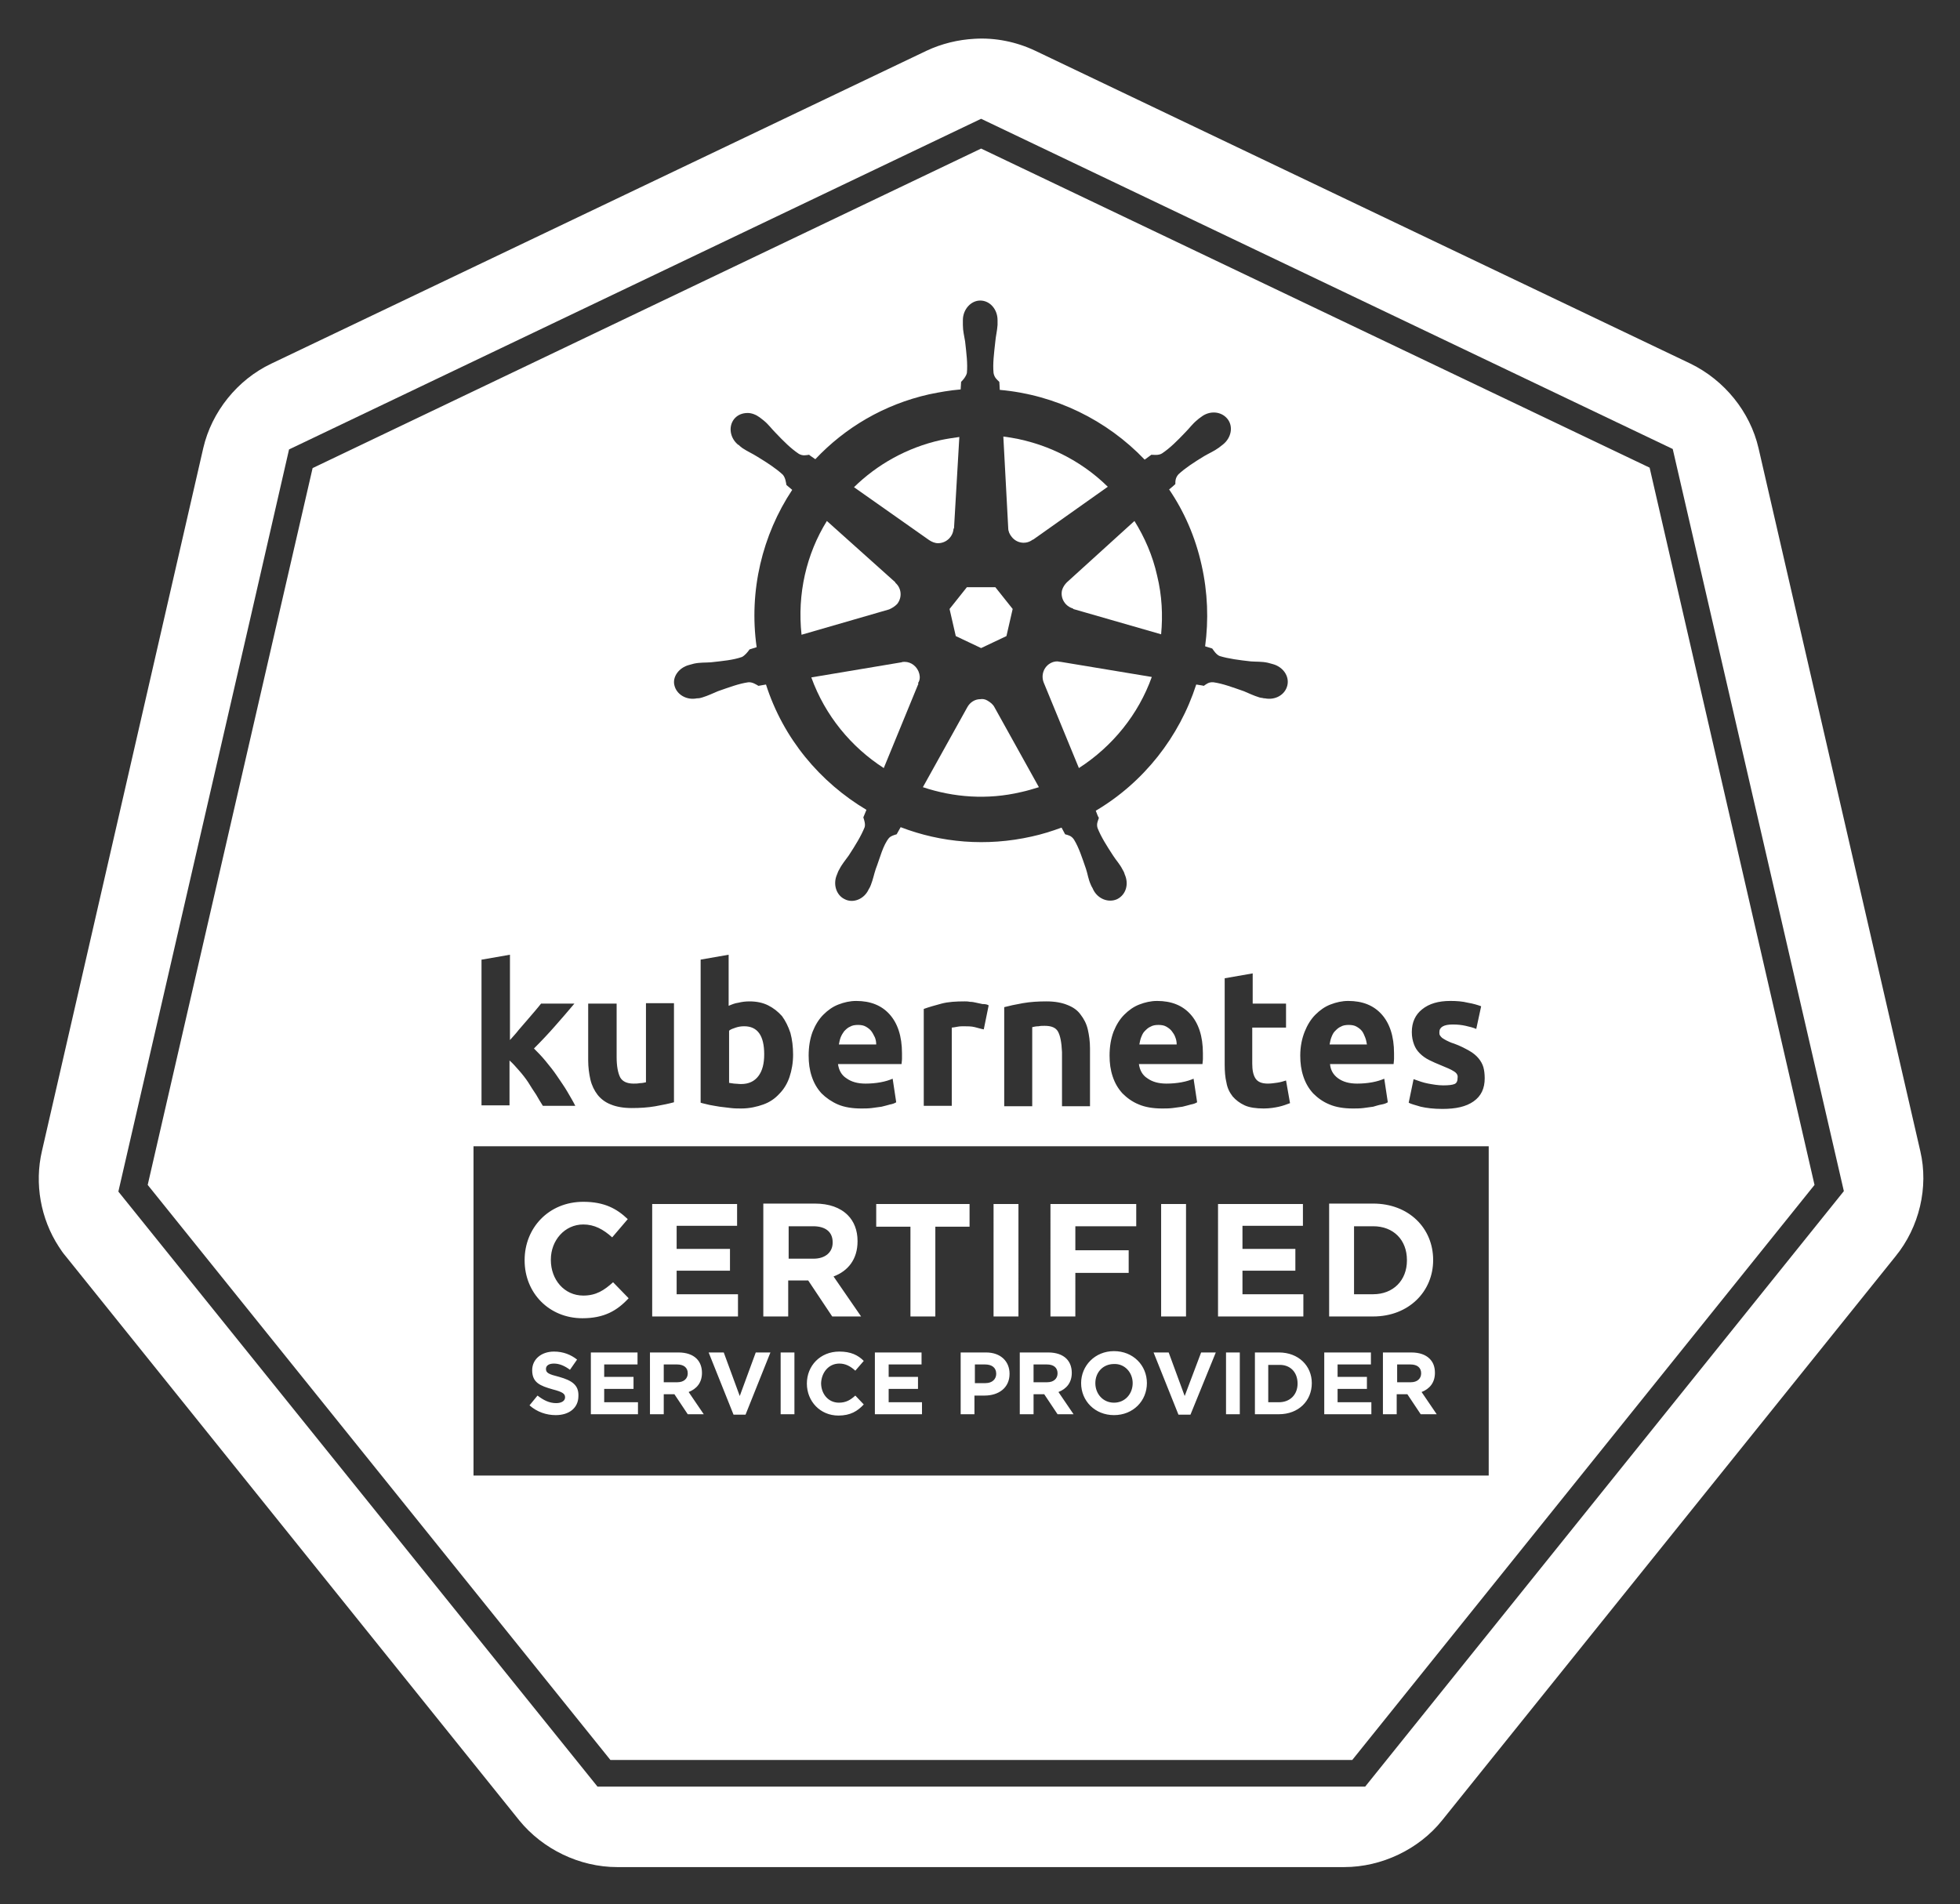
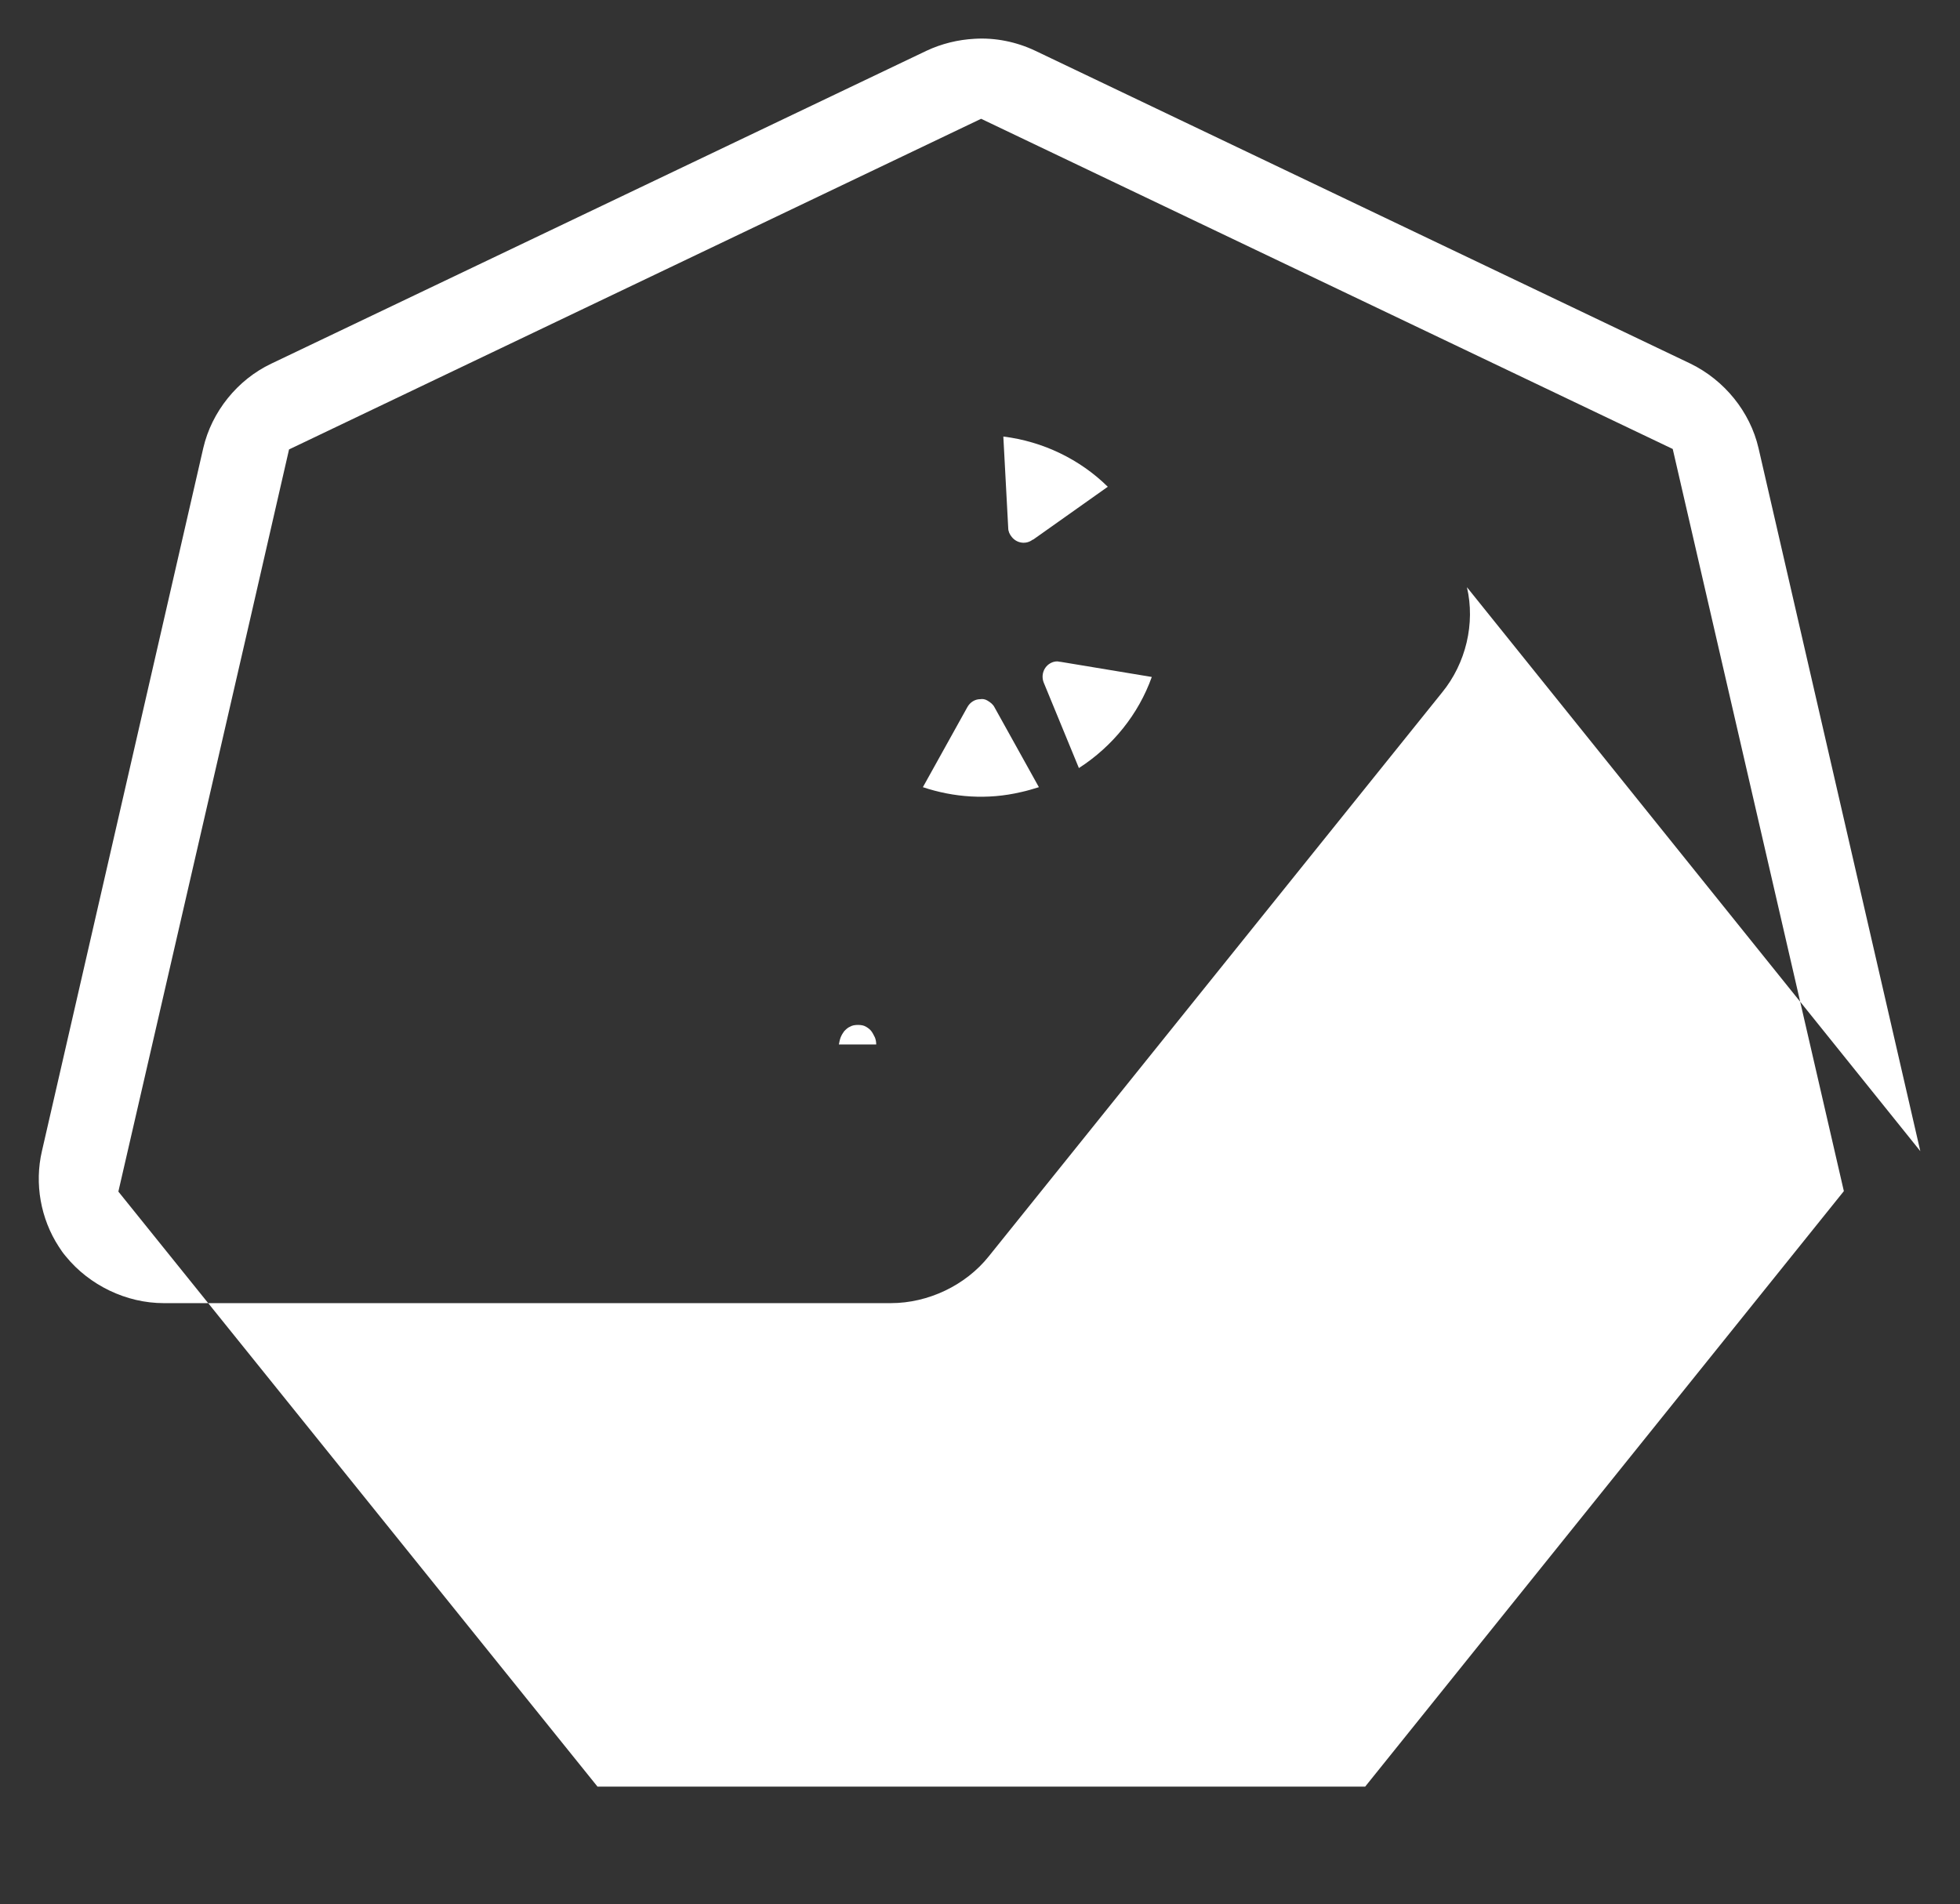
<svg xmlns="http://www.w3.org/2000/svg" role="img" viewBox="-4.73 0.77 440.96 428.46">
  <rect x="-4.73" y="0.77" width="440.96" height="428.46" fill="#333333" stroke="none" />
  <style>svg {enable-background:new 0 0 432 432}</style>
  <style>.st0{fill:#fff}</style>
-   <path d="M216 27.5l155.6 74.3 38.5 167-107.7 134H129.6h172.8l107.7-134-38.5-167z" class="st0" />
-   <path d="M427.3 259.8l-36.4-158.2c-1.9-8.2-7.7-15.3-15.3-19L228.2 12.2c-4.2-2-9-3-13.7-2.7-3.7.2-7.4 1.1-10.8 2.7L56.3 82.6c-7.6 3.6-13.4 10.8-15.3 19L4.7 259.8c-1.7 7.3-.3 15.2 3.8 21.5.5.8 1 1.5 1.6 2.2l102 126.9c5.3 6.5 13.6 10.5 22 10.5h163.6c8.4 0 16.8-4 22-10.5l102-126.9c5.4-6.6 7.5-15.6 5.6-23.7zm-17.2 9l-107.7 134H129.7L21.9 268.9l29.6-128.6 8.8-38.4L216 27.5l155.6 74.3 38.5 167z" class="st0" />
+   <path d="M427.3 259.8l-36.4-158.2c-1.9-8.2-7.7-15.3-15.3-19L228.2 12.2c-4.2-2-9-3-13.7-2.7-3.7.2-7.4 1.1-10.8 2.7L56.3 82.6c-7.6 3.6-13.4 10.8-15.3 19L4.7 259.8c-1.7 7.3-.3 15.2 3.8 21.5.5.8 1 1.5 1.6 2.2c5.3 6.5 13.6 10.5 22 10.5h163.6c8.4 0 16.8-4 22-10.5l102-126.9c5.4-6.6 7.5-15.6 5.6-23.7zm-17.2 9l-107.7 134H129.7L21.9 268.9l29.6-128.6 8.8-38.4L216 27.5l155.6 74.3 38.5 167z" class="st0" />
  <path d="M219 159.9c-.3-.6-.9-1.1-1.6-1.5-.5-.3-1.1-.4-1.6-.3-1.2 0-2.3.7-2.9 1.8l-10 18c6.9 2.3 14.5 2.9 22.1 1.1 1.4-.3 2.7-.7 4-1.1l-10-18zm3.1-40.3c0 .7.3 1.4.8 2 1.2 1.5 3.3 1.7 4.7.6h.1l16.8-11.9c-6.3-6.2-14.6-10.2-23.5-11.3l1.1 20.6zm-30.8 113.2c-.3-.4-.7-.7-1.2-1-.5-.3-1.1-.4-1.8-.4s-1.3.1-1.8.4c-.5.2-.9.6-1.3 1-.3.4-.6.9-.8 1.4-.2.5-.3 1.1-.4 1.6h8.4c0-.6-.1-1.1-.3-1.6-.3-.6-.5-1-.8-1.4zm42.6-83.1c-.3 0-.5-.1-.8-.1-.4 0-.9.1-1.3.3-1.7.8-2.4 2.8-1.7 4.5l7.9 19.2c7.6-4.9 13.4-12.1 16.4-20.5l-20.5-3.4zm68.5 84.5c-.2-.5-.4-1-.7-1.4-.3-.4-.7-.7-1.2-1-.5-.3-1.1-.4-1.8-.4s-1.3.1-1.8.4c-.5.2-.9.6-1.3 1s-.6.9-.8 1.4c-.2.5-.3 1.1-.4 1.6h8.4c-.1-.6-.2-1.1-.4-1.6z" class="st0" />
-   <path d="M366.4 106L216 34.2 65.6 106.1l-8.2 35.6-28.9 125.7 104.1 129.4h166.9l104-129.4L366.4 106zm-44.1 135.8c-.6-.4-1.6-.8-2.8-1.3-1-.4-1.9-.8-2.7-1.2-.8-.4-1.5-.9-2.1-1.5-.6-.6-1-1.2-1.3-2-.3-.8-.5-1.7-.5-2.8 0-2.2.8-3.9 2.3-5.1 1.6-1.3 3.7-1.9 6.4-1.9 1.4 0 2.7.1 3.9.4 1.2.2 2.2.5 3 .8l-1.1 5.1c-.7-.3-1.5-.5-2.4-.7-.9-.2-1.8-.3-2.9-.3-2 0-3 .6-3 1.7 0 .3 0 .5.1.7.1.2.3.4.5.6.3.2.6.4 1 .6.4.2 1 .5 1.7.7 1.4.5 2.5 1.1 3.4 1.6.9.5 1.6 1.1 2.1 1.7.5.6.9 1.3 1.1 2 .2.7.3 1.6.3 2.5 0 2.3-.8 4-2.5 5.2-1.7 1.2-4 1.7-7 1.7-2 0-3.6-.2-4.9-.5-1.3-.4-2.2-.6-2.7-.9l1.1-5.3c1.1.4 2.2.8 3.3 1s2.2.4 3.4.4c1.2 0 2-.1 2.5-.3.5-.2.7-.7.7-1.4.1-.6-.2-1.1-.9-1.5zm-33.5-8.9c.6-1.5 1.4-2.8 2.4-3.8s2.1-1.8 3.4-2.3c1.3-.5 2.6-.8 4-.8 3.2 0 5.7 1 7.5 3 1.8 2 2.8 4.9 2.8 8.8v1.2c0 .5-.1.9-.1 1.2h-14.3c.1 1.3.7 2.4 1.8 3.2 1.1.8 2.5 1.2 4.3 1.2 1.2 0 2.3-.1 3.4-.3 1.1-.2 2-.5 2.7-.8l.8 5.3c-.3.2-.8.4-1.4.5s-1.2.3-1.9.5c-.7.1-1.4.2-2.2.3-.8.1-1.6.1-2.4.1-2 0-3.8-.3-5.2-.9-1.5-.6-2.7-1.5-3.7-2.5-1-1.1-1.7-2.3-2.2-3.8-.5-1.5-.7-3-.7-4.7 0-2.1.4-3.9 1-5.4zm-4.2-6.3v5.4H277v8.1c0 1.4.2 2.5.7 3.3.5.8 1.4 1.2 2.8 1.2.7 0 1.4-.1 2.1-.2s1.4-.3 2-.5l.9 5.1c-.8.3-1.6.6-2.5.8-.9.2-2.1.4-3.4.4-1.7 0-3.2-.2-4.3-.7-1.1-.5-2-1.2-2.7-2-.7-.9-1.2-1.9-1.4-3.1-.3-1.2-.4-2.6-.4-4.1v-19.4l6.3-1.1v6.8h7.5zm-134.3-76.2c.1 0 .1 0 0 0 .4-.1.8-.2 1.1-.3 1.4-.3 2.5-.2 3.8-.3 2.7-.3 5-.5 7-1.2.6-.3 1.3-1.1 1.7-1.7l1.6-.5c-1.8-12.7 1.3-25.3 8-35.4l-1.3-1.1c-.1-.5-.2-1.6-.8-2.3-1.5-1.4-3.5-2.7-5.8-4.1-1.1-.7-2.1-1.1-3.3-1.9-.2-.2-.6-.4-.8-.7h-.1c-1.9-1.5-2.3-4.1-1-5.8.8-1 1.9-1.4 3.1-1.4.9 0 1.9.4 2.7 1 .3.2.6.5.9.7 1.1.9 1.7 1.8 2.6 2.7 1.9 2 3.5 3.6 5.3 4.8.9.5 1.6.3 2.3.2.2.2 1 .7 1.4 1 6.7-7.1 15.4-12.3 25.6-14.6 2.4-.5 4.7-.9 7.1-1.1l.1-1.7c.5-.5 1.1-1.2 1.3-2 .2-2.1-.1-4.4-.4-7.1-.2-1.3-.5-2.3-.5-3.7v-1.1c0-2.4 1.8-4.4 3.9-4.4 2.2 0 3.9 2 3.9 4.4v1.1c-.1 1.4-.4 2.5-.5 3.7-.3 2.7-.6 5-.4 7.1.2 1.1.8 1.5 1.3 2 0 .3.1 1.2.1 1.8 12.5 1.1 24.1 6.8 32.6 15.7l1.5-1.1c.5 0 1.6.2 2.4-.3 1.8-1.2 3.4-2.8 5.3-4.8.9-.9 1.5-1.8 2.6-2.7.2-.2.6-.5.9-.7 1.9-1.5 4.5-1.3 5.9.4 1.4 1.7.9 4.3-1 5.8-.3.2-.6.5-.9.7-1.1.8-2.1 1.2-3.3 1.9-2.3 1.4-4.3 2.7-5.8 4.1-.7.8-.7 1.5-.7 2.2-.2.2-1 .9-1.4 1.2 3.4 5 5.9 10.7 7.3 17 1.4 6.2 1.6 12.4.8 18.3l1.6.5c.3.4.9 1.4 1.7 1.7 2 .6 4.3.9 7 1.2 1.3.1 2.4 0 3.8.3.3.1.8.2 1.1.3 2.3.6 3.8 2.7 3.3 4.8s-2.7 3.4-5.1 2.9h-.2c-.3-.1-.7-.1-1-.2-1.3-.4-2.3-.9-3.5-1.4-2.6-.9-4.7-1.7-6.8-2-1.1-.1-1.6.4-2.2.8-.3-.1-1.2-.2-1.7-.3-3.8 11.8-11.8 22-22.6 28.4.2.5.5 1.4.7 1.6-.2.7-.6 1.3-.3 2.3.8 2 2 3.9 3.5 6.2.7 1.1 1.5 1.9 2.1 3.1.2.3.4.7.5 1.1 1 2.2.3 4.6-1.7 5.6-2 .9-4.4-.1-5.4-2.2-.1-.3-.4-.7-.5-1-.6-1.3-.7-2.4-1.1-3.6-.9-2.6-1.6-4.8-2.7-6.6-.6-.9-1.3-1-2-1.2-.1-.2-.6-1.1-.8-1.5-2.2.8-4.4 1.5-6.7 2-10.2 2.3-20.4 1.4-29.5-2.1l-.9 1.6c-.7.2-1.3.4-1.7.8-1.4 1.7-2 4.4-3 7-.4 1.2-.6 2.3-1.1 3.6-.1.3-.3.7-.5 1-1 2.2-3.5 3.2-5.4 2.2-1.9-.9-2.7-3.4-1.7-5.6.1-.3.3-.8.5-1.1.6-1.2 1.4-2.1 2.1-3.1 1.5-2.3 2.8-4.4 3.6-6.4.2-.7-.1-1.6-.3-2.2l.7-1.7c-10.4-6.2-18.7-16-22.6-28.2l-1.7.3c-.5-.3-1.4-.9-2.3-.8-2.1.3-4.2 1.1-6.8 2-1.2.5-2.2 1-3.5 1.4-.3.1-.7.2-1 .2h-.2c-2.3.5-4.6-.8-5.1-2.9-.5-1.9 1-4 3.3-4.6zm103.1 93c1.1.8 2.5 1.2 4.3 1.2 1.2 0 2.3-.1 3.4-.3 1.1-.2 2-.5 2.7-.8l.8 5.3c-.3.2-.8.4-1.4.5-.6.2-1.2.3-1.9.5-.7.1-1.4.2-2.2.3-.8.1-1.6.1-2.4.1-2 0-3.8-.3-5.2-.9-1.5-.6-2.7-1.5-3.7-2.5-1-1.1-1.7-2.3-2.2-3.8-.5-1.5-.7-3-.7-4.7 0-2 .3-3.8.9-5.4.6-1.5 1.4-2.8 2.4-3.8s2.1-1.8 3.4-2.3c1.3-.5 2.6-.8 4-.8 3.2 0 5.7 1 7.5 3 1.8 2 2.8 4.9 2.8 8.8v1.2c0 .5-.1.9-.1 1.2h-14.3c.2 1.4.8 2.5 1.9 3.2zm-20.1-10.5c-.5-.9-1.5-1.3-3-1.3-.5 0-.9 0-1.4.1-.5 0-1 .1-1.4.2v17.8h-6.3v-22.3c1.1-.3 2.5-.6 4.2-.9 1.7-.3 3.5-.4 5.3-.4 1.9 0 3.5.3 4.7.8 1.3.5 2.3 1.2 3 2.2.7.9 1.3 2 1.6 3.3.3 1.3.5 2.7.5 4.3v13h-6.3v-12.2c-.1-2.2-.4-3.7-.9-4.6zm-15.6-5.9l-1.1 5.4c-.6-.1-1.2-.3-2-.5s-1.6-.2-2.5-.2c-.4 0-.9 0-1.4.1-.6.1-1 .2-1.3.2v17.6h-6.3v-21.8c1.1-.4 2.5-.8 4-1.2 1.5-.4 3.3-.5 5.2-.5.3 0 .7 0 1.2.1.5 0 1 .1 1.4.2.5.1 1 .2 1.4.3.7 0 1.1.1 1.4.3zm-32 16.4c1.1.8 2.5 1.2 4.3 1.2 1.2 0 2.3-.1 3.4-.3 1.1-.2 2-.5 2.7-.8l.8 5.3c-.3.2-.8.4-1.4.5-.6.2-1.2.3-1.9.5-.7.1-1.4.2-2.2.3-.8.1-1.6.1-2.4.1-2 0-3.8-.3-5.2-.9s-2.7-1.5-3.7-2.5c-1-1.1-1.7-2.3-2.2-3.8-.5-1.5-.7-3-.7-4.7 0-2 .3-3.8.9-5.4.6-1.5 1.4-2.8 2.4-3.8s2.1-1.8 3.4-2.3c1.3-.5 2.6-.8 4-.8 3.2 0 5.7 1 7.5 3 1.8 2 2.8 4.9 2.8 8.8v1.2c0 .5-.1.9-.1 1.2h-14.3c.2 1.4.8 2.5 1.9 3.2zm-24.3-17c.8-.2 1.6-.3 2.5-.3 1.6 0 3 .3 4.2.9 1.2.6 2.2 1.4 3.1 2.4.8 1.1 1.4 2.3 1.9 3.8.4 1.5.6 3.1.6 4.9 0 1.8-.3 3.5-.8 5s-1.3 2.8-2.3 3.8c-1 1.1-2.2 1.9-3.6 2.4s-3.1.9-4.9.9c-.8 0-1.6 0-2.4-.1-.8-.1-1.7-.2-2.5-.3-.8-.1-1.6-.3-2.3-.4-.7-.2-1.4-.3-2-.5v-32.2l6.3-1.1v11.5c.7-.3 1.4-.6 2.2-.7zm-33.7.2h6.3v12c0 2.1.3 3.6.8 4.6.5.9 1.5 1.4 3 1.4.5 0 .9 0 1.4-.1.5 0 1-.1 1.4-.2v-17.8h6.3v22.3c-1.1.3-2.5.6-4.2.9-1.7.3-3.5.4-5.3.4-1.9 0-3.5-.3-4.7-.8-1.3-.5-2.3-1.3-3-2.2-.7-.9-1.3-2.1-1.6-3.4-.3-1.3-.5-2.8-.5-4.3v-12.8zm-24-9.9l6.3-1.1v19.2c.6-.7 1.3-1.4 1.9-2.2.7-.8 1.3-1.5 1.9-2.2l1.8-2.1c.6-.7 1-1.2 1.4-1.7h7.5c-1.5 1.8-3 3.5-4.4 5.1-1.4 1.6-3 3.3-4.7 5 .8.8 1.7 1.7 2.6 2.8.9 1.1 1.8 2.2 2.6 3.4.8 1.2 1.6 2.3 2.3 3.5.7 1.2 1.3 2.2 1.8 3.2h-7.3c-.5-.8-1-1.6-1.5-2.5-.6-.9-1.2-1.8-1.8-2.8-.6-.9-1.3-1.8-2.1-2.7-.7-.8-1.4-1.6-2.1-2.2v10.1h-6.3v-32.8zm226.5 116.1H101.8v-74.1h228.4v74.1z" class="st0" />
-   <path d="M258.9 232.8c-.3-.4-.7-.7-1.2-1s-1.1-.4-1.8-.4-1.3.1-1.8.4c-.5.2-.9.6-1.3 1s-.6.9-.8 1.4c-.2.5-.3 1.1-.4 1.6h8.4c0-.6-.1-1.1-.3-1.6-.2-.6-.5-1-.8-1.4zm-99.7 11.6c.3.1.7.1 1.2.2.5 0 1 .1 1.6.1 1.7 0 3-.6 3.9-1.8.9-1.2 1.3-2.8 1.3-4.9 0-4.2-1.5-6.3-4.5-6.3-.7 0-1.3.1-1.9.3-.6.2-1.2.4-1.5.7v11.7zm42.9-92c-.4-1.6-1.8-2.7-3.3-2.7-.2 0-.5 0-.7.1l-20.3 3.4c3.1 8.6 9 15.7 16.3 20.4l7.8-19-.1-.1c.4-.6.5-1.3.3-2.1zm8.2-8.5l5.7 2.7 5.7-2.7 1.4-6.1-3.9-4.9h-6.4l-3.9 4.9zm-6-21.6c.6.4 1.3.7 2 .7 1.9 0 3.4-1.5 3.5-3.3h.1l1.2-20.6c-1.4.2-2.8.4-4.2.7-7.6 1.7-14.3 5.5-19.5 10.6l16.9 11.9zm31 9.5c-.5.5-.9 1.1-1.1 1.8-.4 1.8.7 3.6 2.5 4.1v.1l19.8 5.7c.4-4.3.2-8.7-.9-13.2-1-4.5-2.8-8.6-5.1-12.3l-15.2 13.8zm-40 6.1c.7-.3 1.3-.7 1.8-1.2 1.2-1.5 1-3.6-.4-4.8v-.1L181.3 118c-4.6 7.4-6.7 16.4-5.7 25.6l19.7-5.7zm-69 159.5c4.9 0 7.8-1.7 10.4-4.5l-3.5-3.6c-2 1.8-3.8 3-6.7 3-4.3 0-7.3-3.6-7.3-8v-.1c0-4.3 3.1-7.9 7.3-7.9 2.5 0 4.5 1.1 6.5 2.9l3.5-4.1c-2.4-2.3-5.2-3.9-10-3.9-7.8 0-13.2 5.9-13.2 13.1v.1c0 7.3 5.5 13 13 13zm35-5.4h-13.8v-5.3h12v-4.9h-12v-5.2h13.6v-4.9H142V297h19.3zm11.4-3.1h4.4l5.4 8.1h6.5l-6.2-9c3.2-1.2 5.4-3.8 5.4-7.9v-.1c0-2.4-.8-4.4-2.2-5.8-1.7-1.7-4.2-2.6-7.4-2.6H167V297h5.6v-8.1zm0-12.2h5.5c2.7 0 4.4 1.2 4.4 3.6v.1c0 2.1-1.6 3.6-4.3 3.6h-5.6v-7.3zm27.4 20.3h5.6v-20.2h7.7v-5.1h-21v5.1h7.7zm18.7-25.3h5.6V297h-5.6zm18.4 15.5h12v-5.1h-12v-5.4h13.7v-5h-19.3V297h5.6zm19.3-15.5h5.6V297h-5.6zm32 20.3h-13.7v-5.3h11.9v-4.9h-11.9v-5.2h13.6v-4.9h-19.1V297h19.2zm29.2-7.7c0-7.2-5.5-12.7-13.5-12.7h-9.9V297h9.9c8 0 13.5-5.6 13.5-12.7zm-17.8-7.6h4.3c4.6 0 7.6 3.1 7.6 7.6v.1c0 4.5-3.1 7.6-7.6 7.6h-4.3v-15.3zm-178.8 33.9c-2.4-.6-3-.9-3-1.8 0-.7.6-1.2 1.8-1.2 1.2 0 2.4.5 3.6 1.4l1.6-2.3c-1.4-1.1-3.1-1.8-5.2-1.8-2.8 0-4.9 1.7-4.9 4.2 0 2.8 1.8 3.5 4.6 4.3 2.3.6 2.8 1 2.8 1.8s-.8 1.3-2 1.3c-1.6 0-2.9-.7-4.2-1.7l-1.8 2.2c1.7 1.5 3.8 2.2 5.9 2.2 3 0 5.1-1.6 5.1-4.3.1-2.5-1.5-3.5-4.3-4.3zm17.6-2.8v-2.7h-10.5V319h10.6v-2.7h-7.6v-3h6.6v-2.7h-6.6v-2.8zm5.9 6.7h2.4l3 4.5h3.6l-3.4-5c1.8-.7 3-2.1 3-4.3 0-1.3-.4-2.4-1.2-3.2-.9-.9-2.3-1.4-4.1-1.4h-6.4V319h3.1v-4.5zm0-6.7h3c1.5 0 2.4.7 2.4 2 0 1.2-.9 2-2.3 2h-3.1v-4zm10.1-2.7l5.6 14h2.7l5.6-14h-3.3l-3.6 9.8-3.6-9.8zm16.2 0h3.1V319h-3.1zm13.2 2.5c1.4 0 2.5.6 3.6 1.6l1.9-2.2c-1.3-1.3-2.9-2.1-5.5-2.1-4.3 0-7.3 3.2-7.3 7.2s3 7.2 7.1 7.2c2.7 0 4.3-1 5.7-2.5l-1.9-2c-1.1 1-2.1 1.6-3.7 1.6-2.4 0-4-2-4-4.4.1-2.4 1.7-4.4 4.1-4.4zm18.6 8.7h-7.5v-3h6.6v-2.7h-6.6v-2.8h7.4v-2.7h-10.5V319h10.6zm8.7 2.7h3.1v-4.2h2.3c3.1 0 5.6-1.7 5.6-4.9 0-2.8-2-4.8-5.3-4.8h-5.7V319zm3.1-11.2h2.4c1.5 0 2.5.7 2.5 2.1 0 1.2-.9 2.1-2.4 2.1h-2.4v-4.2zm13.3 6.7h2.4l3 4.5h3.6l-3.4-5c1.8-.7 3-2.1 3-4.3 0-1.3-.4-2.4-1.2-3.2-.9-.9-2.3-1.4-4.1-1.4h-6.4V319h3.1v-4.5zm0-6.7h3c1.5 0 2.4.7 2.4 2 0 1.2-.9 2-2.3 2h-3.1v-4zm10.7 4.2c0 4 3.1 7.2 7.4 7.2 4.3 0 7.4-3.2 7.4-7.2s-3.1-7.2-7.4-7.2c-4.3 0-7.4 3.3-7.4 7.2zm11.6 0c0 2.4-1.7 4.4-4.2 4.4s-4.2-2-4.2-4.4c0-2.4 1.7-4.3 4.2-4.3 2.4-.1 4.2 1.9 4.2 4.3zm13 7.1l5.7-14h-3.3l-3.7 9.8-3.6-9.8h-3.4l5.6 14zm8-14h3.1V319h-3.1zm11.9 0h-5.4V319h5.4c4.4 0 7.4-3 7.4-7 0-3.9-3-6.9-7.4-6.9zm4.2 7c0 2.5-1.7 4.2-4.2 4.2h-2.4v-8.4h2.4c2.5-.1 4.2 1.6 4.2 4.2zm16.6 4.2h-7.6v-3h6.6v-2.7h-6.6v-2.8h7.5v-2.7h-10.5V319h10.6zm14.3-6.6c0-1.4-.4-2.4-1.2-3.2-.9-.9-2.3-1.4-4.1-1.4h-6.4V319h3.1v-4.5h2.4l3 4.5h3.6l-3.4-5c1.8-.7 3-2.1 3-4.3zm-3.1.1c0 1.2-.9 2-2.3 2h-3.1v-4h3c1.5 0 2.4.7 2.4 2z" class="st0" />
</svg>